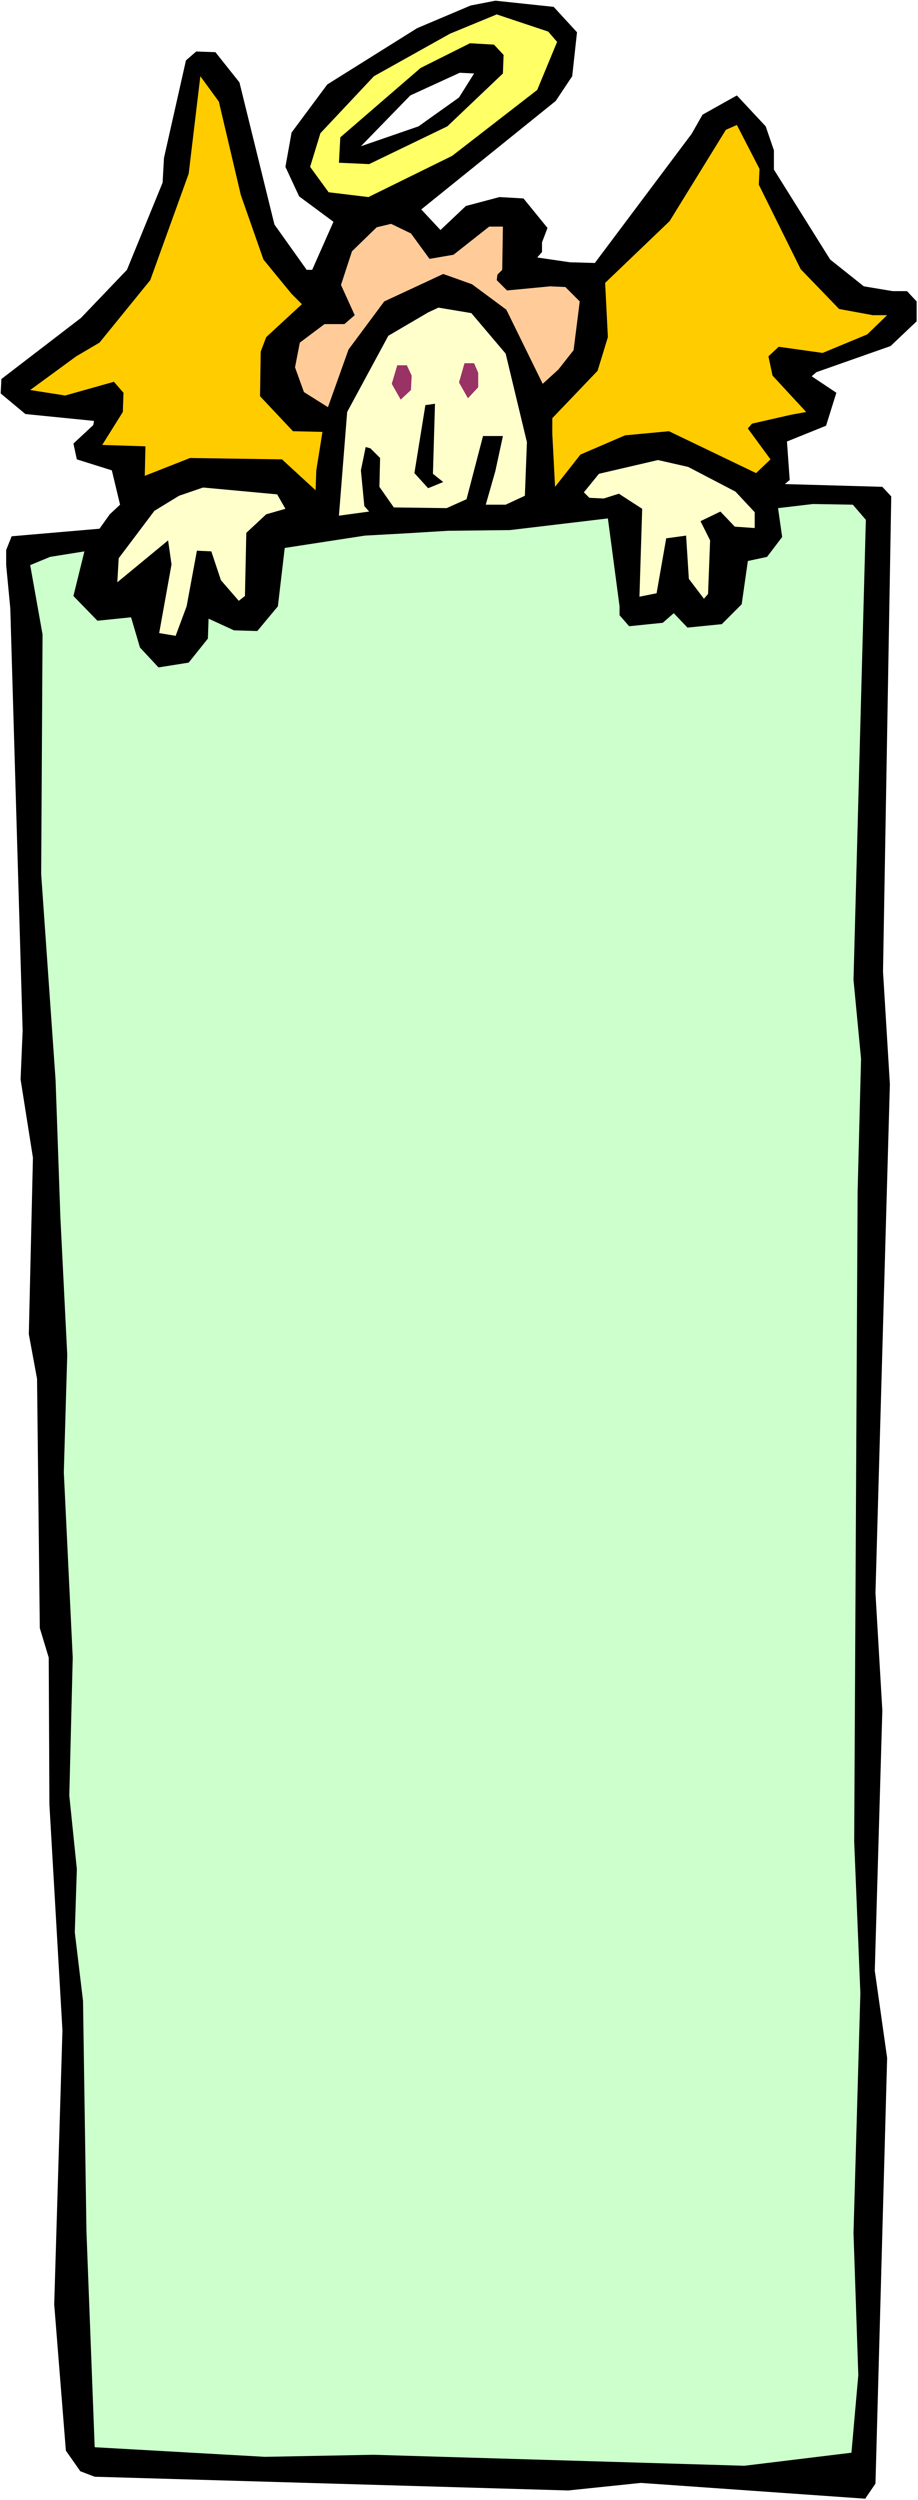
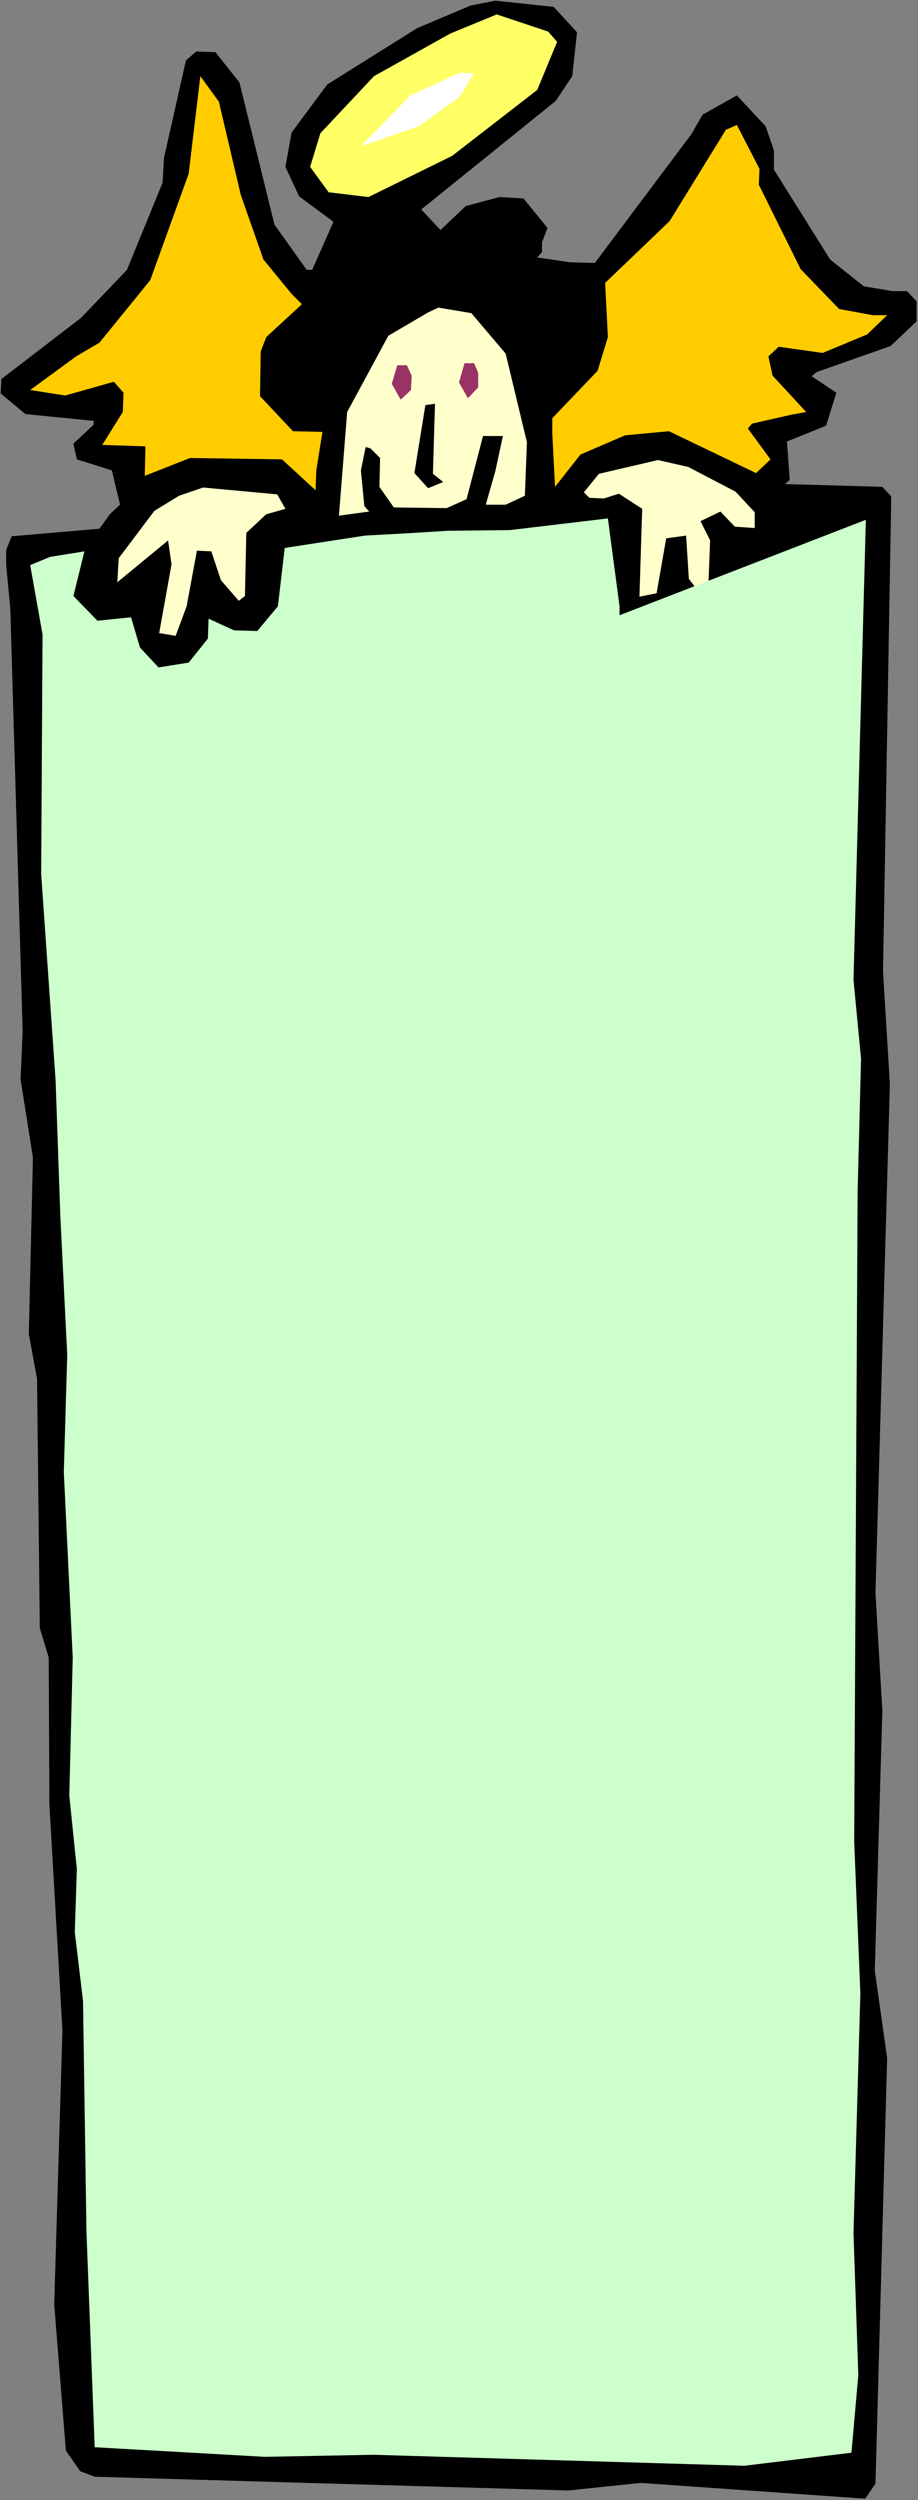
<svg xmlns="http://www.w3.org/2000/svg" xmlns:ns1="http://sodipodi.sourceforge.net/DTD/sodipodi-0.dtd" xmlns:ns2="http://www.inkscape.org/namespaces/inkscape" version="1.0" width="57.212mm" height="155.668mm" id="svg15" ns1:docname="Carrying Sign 12.wmf">
  <rect width="100%" height="100%" fill="#808080" stroke="none" />
  <ns1:namedview id="namedview15" pagecolor="#ffffff" bordercolor="#000000" borderopacity="0.25" ns2:showpageshadow="2" ns2:pageopacity="0.0" ns2:pagecheckerboard="0" ns2:deskcolor="#d1d1d1" ns2:document-units="mm" />
  <defs id="defs1">
    <pattern id="WMFhbasepattern" patternUnits="userSpaceOnUse" width="6" height="6" x="0" y="0" />
  </defs>
-   <path style="fill:#ffffff;fill-opacity:1;fill-rule:evenodd;stroke:none" d="M 0,588.353 H 216.234 V 0 H 0 Z" id="path1" />
  <path style="fill:#000000;fill-opacity:1;fill-rule:evenodd;stroke:none" d="m 135.914,7.595 -1.131,10.342 -3.879,5.817 -31.676,25.531 4.525,4.848 5.98,-5.656 7.919,-2.101 5.656,0.323 5.656,6.948 -1.293,3.393 v 2.262 l -1.131,1.293 7.757,1.131 5.818,0.162 22.787,-30.379 2.586,-4.525 8.081,-4.525 6.788,7.272 1.939,5.656 v 4.525 l 13.252,21.168 7.919,6.302 6.788,1.131 h 3.394 l 2.263,2.424 v 4.686 l -6.141,5.817 -17.454,6.14 -1.131,0.97 5.818,3.878 -2.424,7.756 -9.212,3.717 0.646,9.049 -1.131,0.97 22.949,0.646 2.101,2.262 -1.939,111.821 1.616,26.501 -3.394,119.739 1.616,27.632 -1.778,61.243 2.909,20.522 -2.747,100.186 -2.424,3.555 -52.847,-3.717 -17.131,1.778 -111.511,-3.232 -3.394,-1.293 -3.394,-4.848 -2.747,-34.419 1.939,-64.475 -3.071,-53.163 -0.162,-34.581 L 9.373,383.133 8.727,324.475 6.788,313.972 7.757,272.443 4.848,254.021 5.333,242.548 2.424,143.17 1.454,132.989 v -3.555 l 1.293,-3.232 20.686,-1.778 2.424,-3.393 2.424,-2.262 -1.939,-8.08 -8.242,-2.585 -0.808,-3.717 4.687,-4.363 0.162,-0.97 L 5.98,97.439 0.162,92.592 0.323,89.198 19.07,74.817 29.898,63.505 l 8.404,-20.522 0.323,-5.817 5.172,-22.946 2.424,-2.101 4.525,0.162 5.656,7.11 8.242,33.449 7.596,10.665 h 1.293 l 5.01,-11.311 -8.081,-5.979 -3.232,-6.948 1.454,-8.08 8.404,-11.311 21.171,-13.25 12.606,-5.333 5.818,-1.131 13.737,1.454 z" id="path2" />
  <path style="fill:#ffff66;fill-opacity:1;fill-rule:evenodd;stroke:none" d="M 131.227,9.857 126.541,21.168 106.501,36.681 86.785,46.377 77.411,45.246 73.048,39.267 75.472,31.349 88.078,17.937 106.016,7.918 117.006,3.393 129.127,7.433 Z" id="path3" />
-   <path style="fill:#000000;fill-opacity:1;fill-rule:evenodd;stroke:none" d="m 118.622,12.927 -0.162,4.363 -13.09,12.443 -18.424,8.888 -7.111,-0.323 0.323,-5.979 18.908,-16.321 11.636,-5.817 5.656,0.323 z" id="path4" />
  <path style="fill:#ffffff;fill-opacity:1;fill-rule:evenodd;stroke:none" d="m 108.117,22.946 -9.535,6.787 -13.575,4.686 11.636,-11.958 11.636,-5.333 3.394,0.162 z" id="path5" />
  <path style="fill:#ffcc00;fill-opacity:1;fill-rule:evenodd;stroke:none" d="m 56.725,45.892 5.333,15.19 6.626,8.08 2.424,2.424 -8.404,7.756 -1.293,3.393 -0.162,10.503 7.757,8.241 6.949,0.162 -1.454,9.049 -0.162,4.686 -7.919,-7.272 -21.656,-0.323 -10.666,4.201 0.162,-6.948 -10.181,-0.323 4.848,-7.756 0.162,-4.525 -2.263,-2.585 -11.474,3.232 -8.242,-1.293 10.828,-7.918 5.495,-3.232 11.959,-14.705 9.05,-25.047 2.747,-22.946 4.363,5.979 z" id="path6" />
  <path style="fill:#ffcc00;fill-opacity:1;fill-rule:evenodd;stroke:none" d="m 178.741,43.468 9.858,19.876 9.05,9.372 7.919,1.454 h 3.394 l -4.687,4.525 -10.505,4.363 -10.343,-1.454 -2.424,2.262 0.97,4.525 7.919,8.564 -3.555,0.646 -9.212,2.101 -0.97,1.131 5.333,7.272 -3.394,3.232 -20.524,-9.857 -10.343,0.97 -10.505,4.525 -5.98,7.595 -0.646,-12.443 v -3.717 l 10.666,-11.15 2.424,-7.918 -0.646,-12.766 15.191,-14.543 13.252,-21.492 2.586,-1.131 5.333,10.342 z" id="path7" />
-   <path style="fill:#ffcc99;fill-opacity:1;fill-rule:evenodd;stroke:none" d="m 101.168,60.92 5.656,-0.97 8.404,-6.625 h 3.232 l -0.162,10.18 -1.131,1.131 -0.162,1.293 2.424,2.424 10.181,-0.97 3.555,0.162 3.394,3.393 -1.454,11.473 -3.555,4.525 -3.717,3.393 -8.565,-17.452 -8.081,-5.979 -6.788,-2.424 -13.898,6.464 -8.404,11.311 -4.848,13.574 -5.656,-3.555 -2.101,-5.817 1.131,-5.817 5.818,-4.363 h 4.687 l 2.424,-2.101 -3.232,-7.11 2.586,-7.918 5.818,-5.656 3.394,-0.808 4.687,2.262 z" id="path8" />
  <path style="fill:#ffffcc;fill-opacity:1;fill-rule:evenodd;stroke:none" d="m 119.107,83.219 5.01,20.845 -0.485,12.604 -4.525,2.101 h -4.687 l 2.263,-7.918 1.778,-8.241 h -4.687 l -3.879,14.866 -4.687,2.101 -12.444,-0.162 -3.394,-4.848 0.162,-6.787 -2.263,-2.262 -1.131,-0.323 -1.131,5.494 0.808,8.403 1.131,1.293 -7.111,0.97 1.939,-24.4 9.697,-17.937 9.373,-5.494 2.424,-1.131 7.757,1.293 z" id="path9" />
  <path style="fill:#993265;fill-opacity:1;fill-rule:evenodd;stroke:none" d="m 96.966,88.39 -0.162,3.393 -2.424,2.262 -2.101,-3.717 1.293,-4.363 h 2.263 z" id="path10" />
  <path style="fill:#993265;fill-opacity:1;fill-rule:evenodd;stroke:none" d="m 112.642,87.744 v 3.393 l -2.424,2.585 -2.101,-3.717 1.293,-4.525 h 2.263 z" id="path11" />
  <path style="fill:#000000;fill-opacity:1;fill-rule:evenodd;stroke:none" d="m 101.976,111.498 2.424,1.939 -3.555,1.454 -3.232,-3.555 2.586,-15.998 2.263,-0.323 z" id="path12" />
  <path style="fill:#ffffcc;fill-opacity:1;fill-rule:evenodd;stroke:none" d="m 173.246,115.699 4.525,4.848 v 3.717 l -4.687,-0.323 -3.394,-3.555 -4.687,2.262 2.263,4.525 -0.485,12.604 -0.97,1.131 -3.555,-4.686 -0.646,-10.18 -4.687,0.646 -2.263,12.927 -4.04,0.808 0.646,-20.684 -5.495,-3.555 -3.555,1.131 -3.394,-0.162 -1.293,-1.293 3.555,-4.363 13.898,-3.232 7.111,1.616 z" id="path13" />
  <path style="fill:#ffffcc;fill-opacity:1;fill-rule:evenodd;stroke:none" d="m 67.23,119.739 -4.525,1.293 -4.687,4.363 -0.323,14.866 -1.454,1.131 -4.202,-4.848 -2.263,-6.787 -3.394,-0.162 -2.424,13.089 -2.586,6.948 -3.879,-0.646 2.909,-16.159 -0.808,-5.656 -11.959,9.857 0.323,-5.656 8.404,-11.15 5.818,-3.555 5.656,-1.939 17.454,1.616 z" id="path14" />
-   <path style="fill:#ccffcc;fill-opacity:1;fill-rule:evenodd;stroke:none" d="m 203.952,122.324 -2.909,108.266 1.778,18.583 -0.808,31.187 -0.808,153.027 1.454,35.712 -1.616,56.395 1.131,33.449 -1.616,18.26 -25.211,3.07 -87.431,-2.585 -25.534,0.485 -40.079,-2.262 -1.939,-50.74 -0.808,-54.295 -1.939,-16.159 0.485,-14.866 -1.778,-17.29 0.808,-32.48 -2.101,-43.63 0.808,-27.632 -1.616,-32.318 -1.131,-32.318 -3.394,-48.477 0.323,-56.395 -2.909,-16.321 4.687,-1.939 8.081,-1.293 -2.586,10.503 5.656,5.817 7.919,-0.808 2.101,7.11 4.363,4.686 7.111,-1.131 4.525,-5.656 0.162,-4.686 5.98,2.747 5.495,0.162 4.848,-5.817 1.616,-13.735 18.908,-2.909 8.889,-0.485 10.666,-0.646 14.545,-0.162 23.11,-2.747 2.747,20.684 v 2.101 l 2.263,2.585 7.919,-0.808 2.586,-2.262 3.232,3.393 8.081,-0.808 4.687,-4.686 1.454,-10.18 4.525,-0.97 3.555,-4.686 -0.97,-6.787 8.242,-0.97 9.373,0.162 z" id="path15" />
+   <path style="fill:#ccffcc;fill-opacity:1;fill-rule:evenodd;stroke:none" d="m 203.952,122.324 -2.909,108.266 1.778,18.583 -0.808,31.187 -0.808,153.027 1.454,35.712 -1.616,56.395 1.131,33.449 -1.616,18.26 -25.211,3.07 -87.431,-2.585 -25.534,0.485 -40.079,-2.262 -1.939,-50.74 -0.808,-54.295 -1.939,-16.159 0.485,-14.866 -1.778,-17.29 0.808,-32.48 -2.101,-43.63 0.808,-27.632 -1.616,-32.318 -1.131,-32.318 -3.394,-48.477 0.323,-56.395 -2.909,-16.321 4.687,-1.939 8.081,-1.293 -2.586,10.503 5.656,5.817 7.919,-0.808 2.101,7.11 4.363,4.686 7.111,-1.131 4.525,-5.656 0.162,-4.686 5.98,2.747 5.495,0.162 4.848,-5.817 1.616,-13.735 18.908,-2.909 8.889,-0.485 10.666,-0.646 14.545,-0.162 23.11,-2.747 2.747,20.684 v 2.101 z" id="path15" />
</svg>